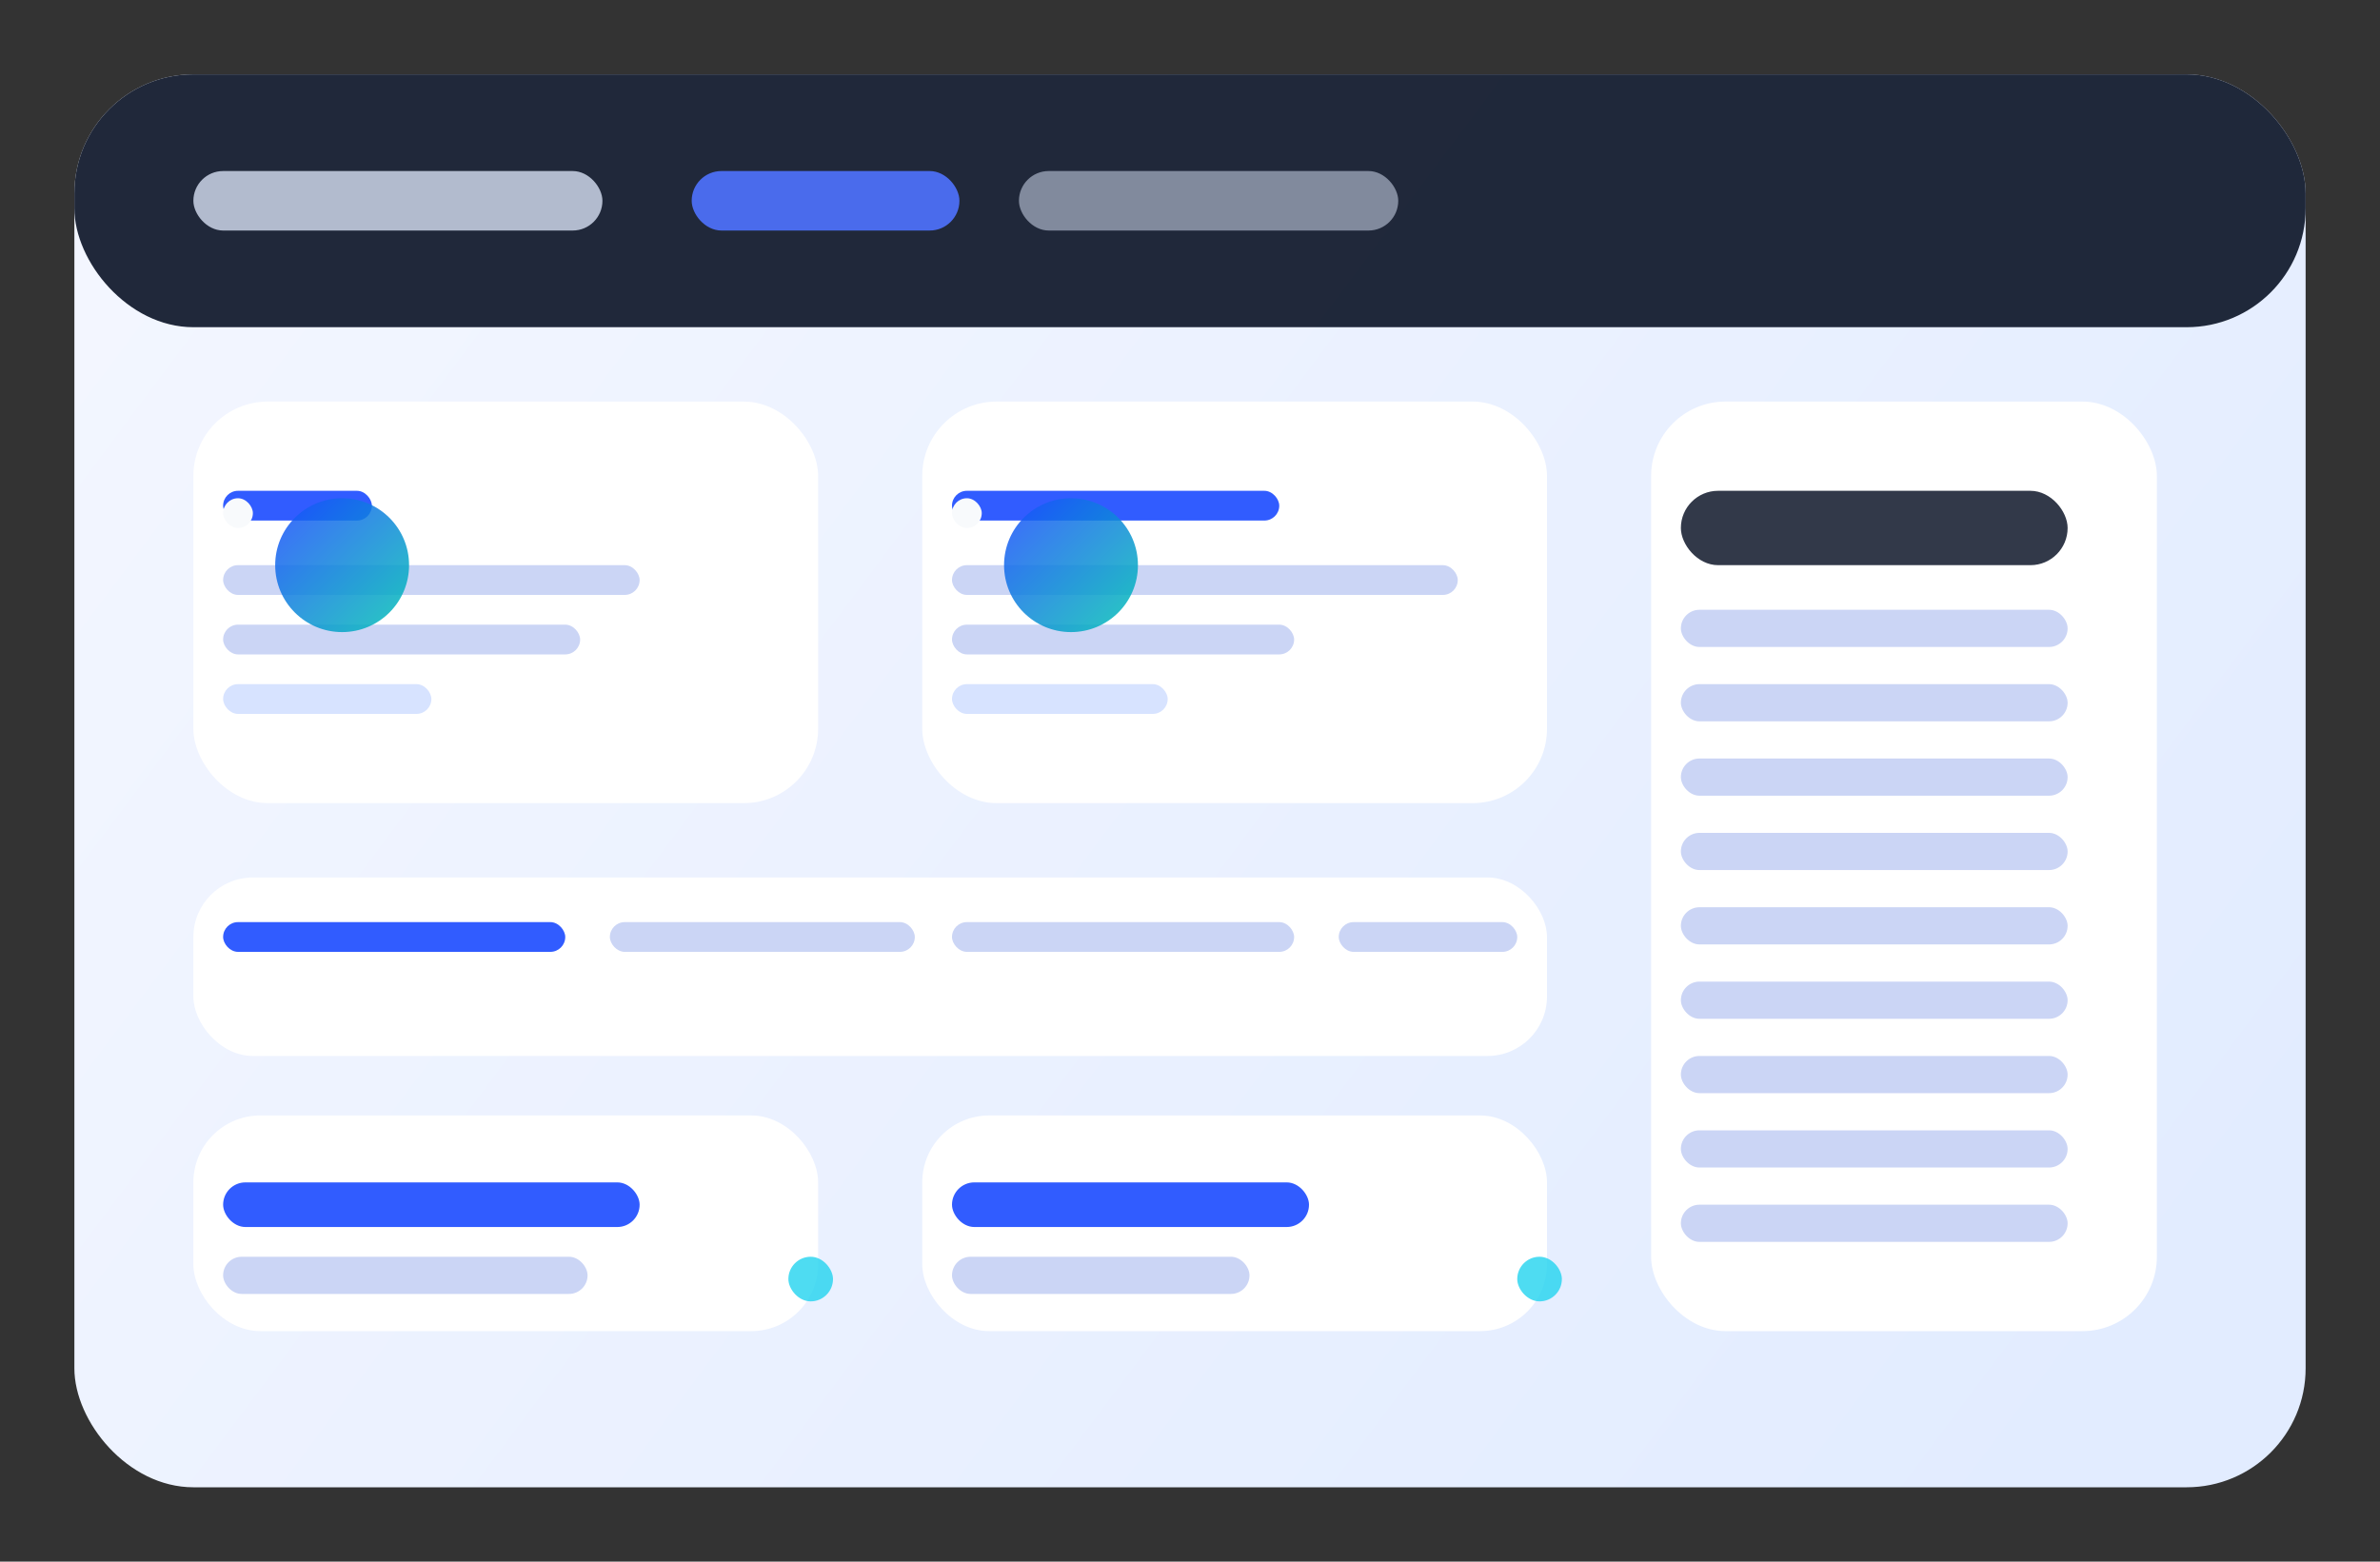
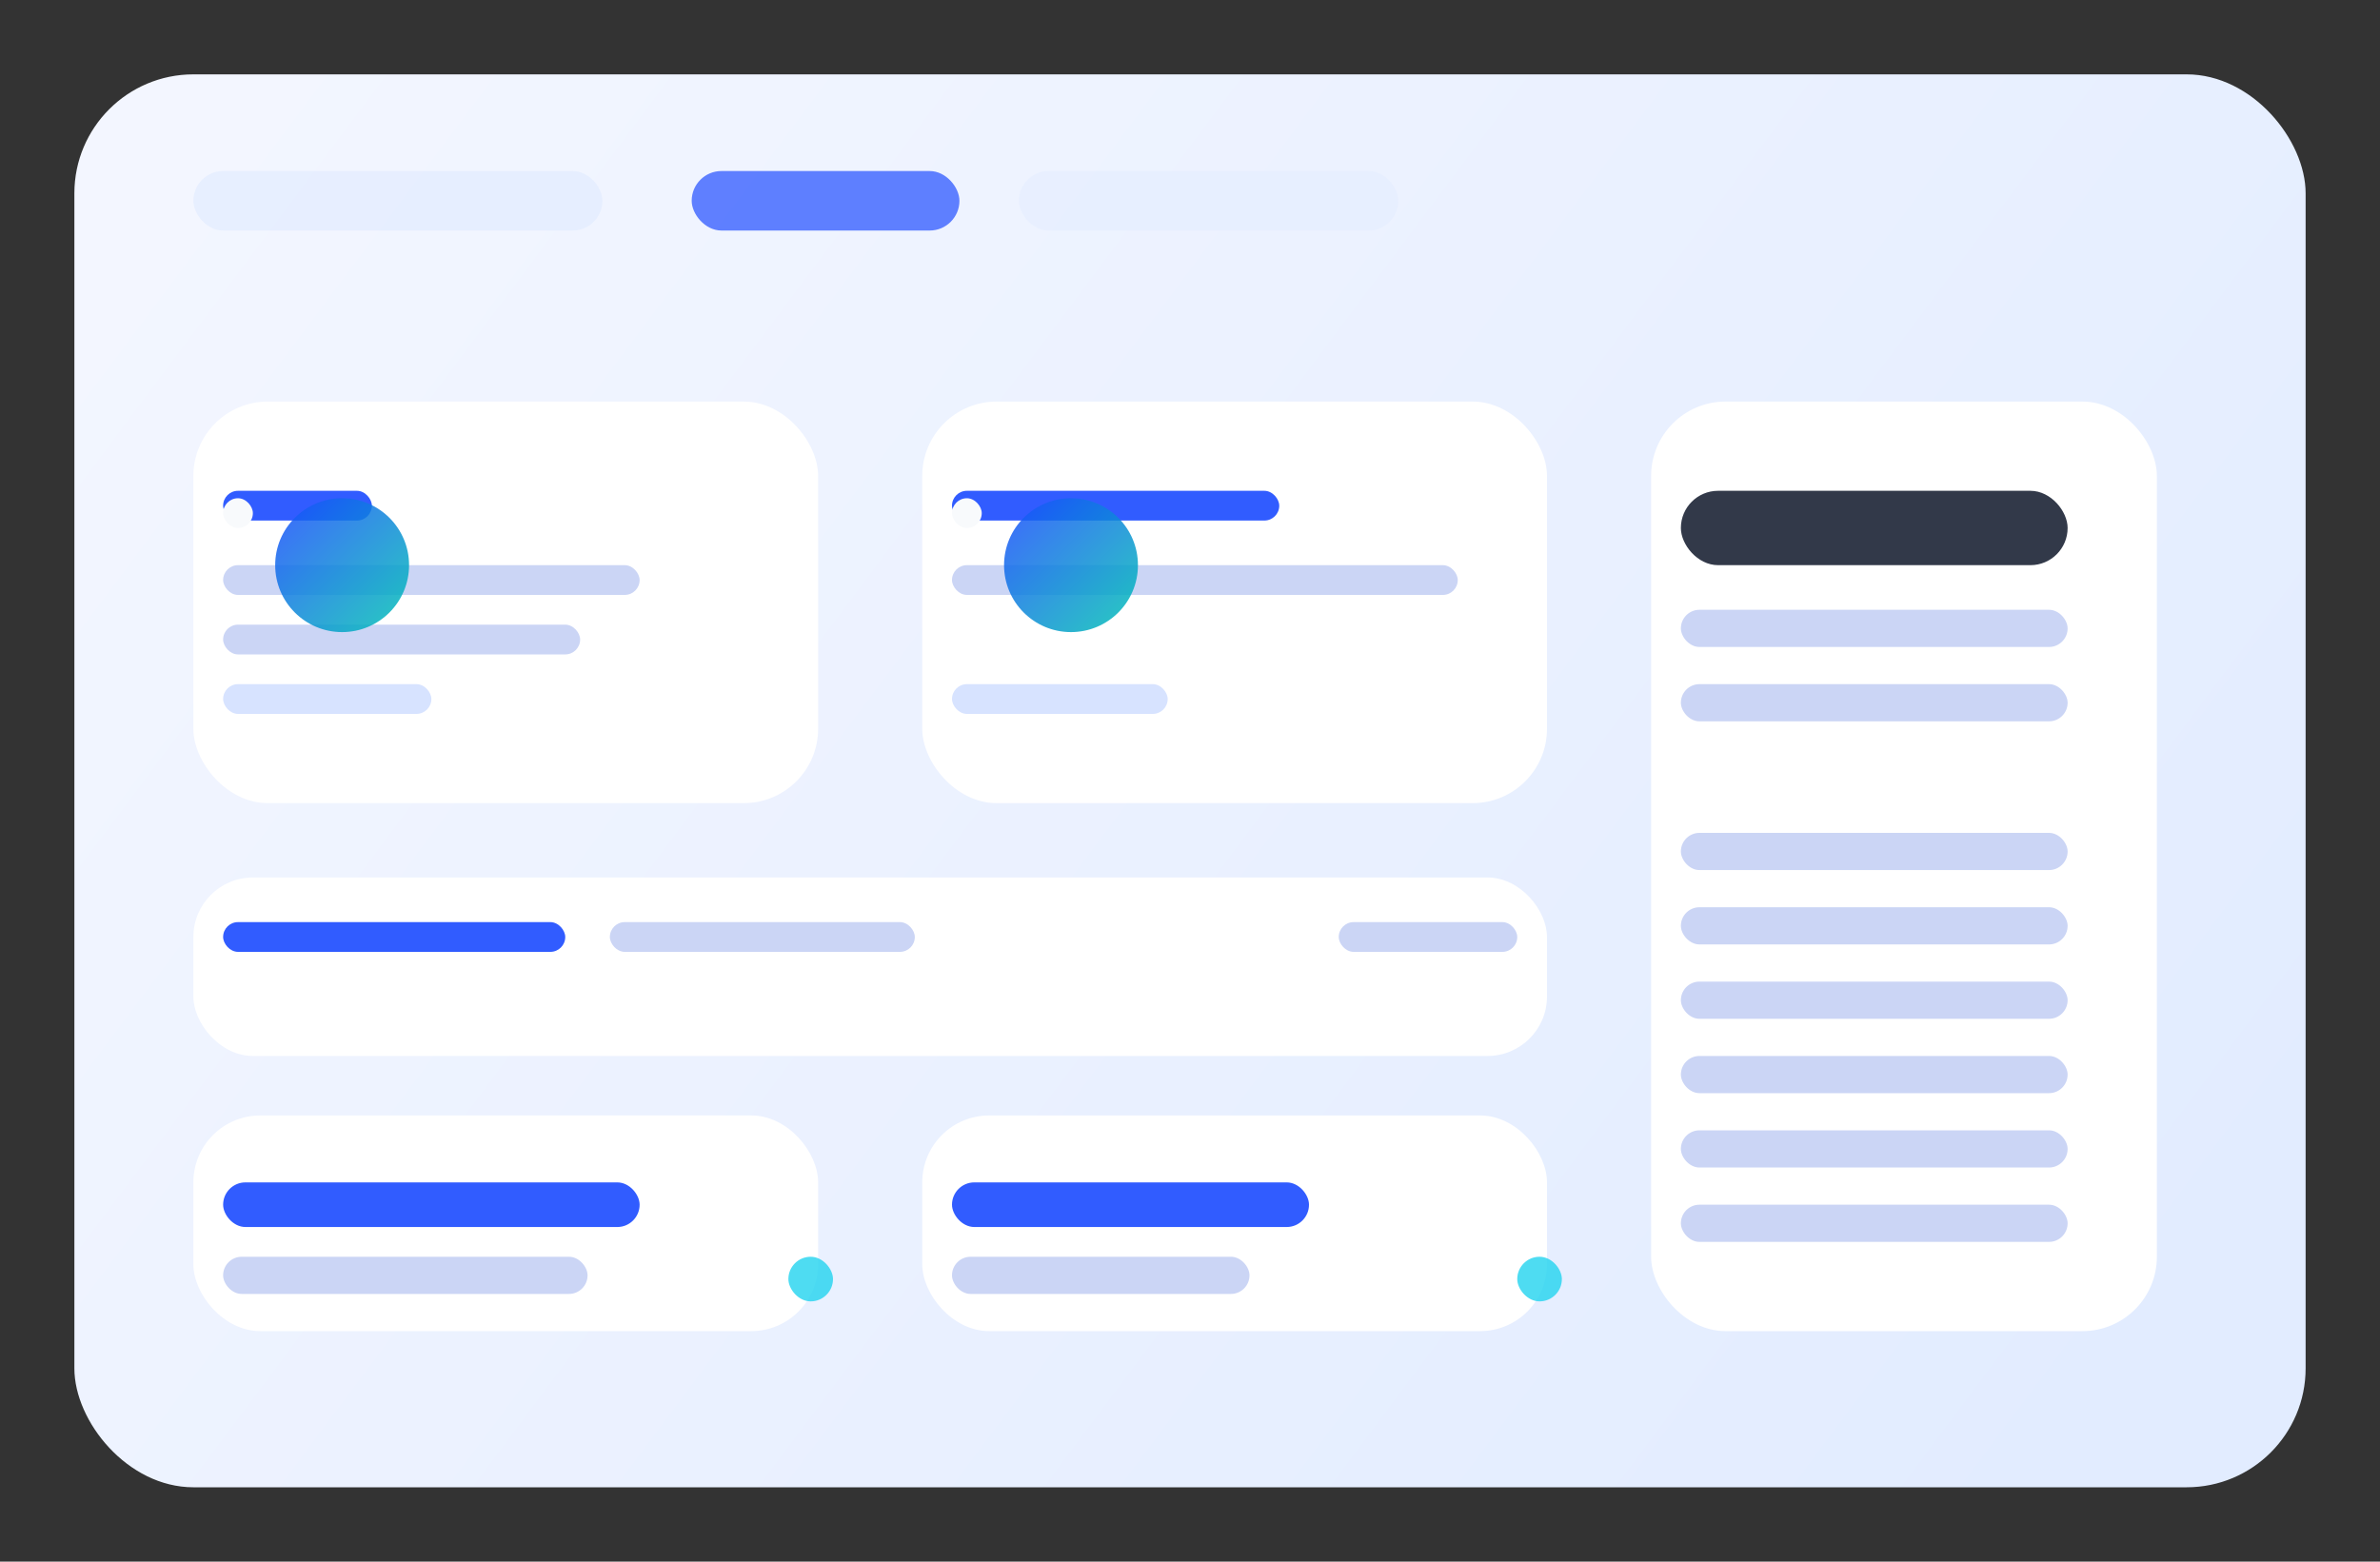
<svg xmlns="http://www.w3.org/2000/svg" width="640" height="420" viewBox="0 0 640 420" fill="none">
  <rect x="0" y="0" width="640" height="420" fill="#333333" stroke="none" />
  <defs>
    <linearGradient id="bg" x1="61.5" y1="25.5" x2="554" y2="394" gradientUnits="userSpaceOnUse">
      <stop stop-color="#F3F6FF" />
      <stop offset="1" stop-color="#E2ECFF" />
    </linearGradient>
    <linearGradient id="badge" x1="0" y1="0" x2="1" y2="1">
      <stop stop-color="#1B4BFF" />
      <stop offset="1" stop-color="#00C4B4" />
    </linearGradient>
  </defs>
  <rect x="20" y="20" width="600" height="380" rx="32" fill="url(#bg)" />
-   <rect x="20" y="20" width="600" height="68" rx="32" fill="#0F172A" opacity="0.92" />
  <rect x="52" y="46" width="110" height="16" rx="8" fill="#E2ECFF" opacity="0.75" />
  <rect x="186" y="46" width="72" height="16" rx="8" fill="#4F72FF" opacity="0.9" />
  <rect x="274" y="46" width="102" height="16" rx="8" fill="#E2ECFF" opacity="0.5" />
  <rect x="52" y="108" width="168" height="108" rx="20" fill="#FFFFFF" />
  <rect x="248" y="108" width="168" height="108" rx="20" fill="#FFFFFF" />
  <rect x="444" y="108" width="136" height="250" rx="20" fill="#FFFFFF" />
  <rect x="52" y="236" width="364" height="48" rx="16" fill="#FFFFFF" />
  <rect x="52" y="300" width="168" height="58" rx="18" fill="#FFFFFF" />
  <rect x="248" y="300" width="168" height="58" rx="18" fill="#FFFFFF" />
  <rect x="60" y="132" width="40" height="8" rx="4" fill="#1B4BFF" opacity="0.9" />
  <rect x="60" y="152" width="112" height="8" rx="4" fill="#CBD5F5" />
  <rect x="60" y="168" width="96" height="8" rx="4" fill="#CBD5F5" />
  <rect x="60" y="184" width="56" height="8" rx="4" fill="#D7E3FF" />
  <rect x="256" y="132" width="88" height="8" rx="4" fill="#1B4BFF" opacity="0.9" />
  <rect x="256" y="152" width="136" height="8" rx="4" fill="#CBD5F5" />
-   <rect x="256" y="168" width="92" height="8" rx="4" fill="#CBD5F5" />
  <rect x="256" y="184" width="58" height="8" rx="4" fill="#D7E3FF" />
  <rect x="452" y="132" width="104" height="20" rx="10" fill="#0F172A" opacity="0.85" />
  <rect x="452" y="164" width="104" height="10" rx="5" fill="#CBD5F5" />
  <rect x="452" y="184" width="104" height="10" rx="5" fill="#CBD5F5" />
-   <rect x="452" y="204" width="104" height="10" rx="5" fill="#CBD5F5" />
  <rect x="452" y="224" width="104" height="10" rx="5" fill="#CBD5F5" />
  <rect x="452" y="244" width="104" height="10" rx="5" fill="#CBD5F5" />
  <rect x="452" y="264" width="104" height="10" rx="5" fill="#CBD5F5" />
  <rect x="452" y="284" width="104" height="10" rx="5" fill="#CBD5F5" />
  <rect x="452" y="304" width="104" height="10" rx="5" fill="#CBD5F5" />
  <rect x="452" y="324" width="104" height="10" rx="5" fill="#CBD5F5" />
  <rect x="60" y="248" width="92" height="8" rx="4" fill="#1B4BFF" opacity="0.9" />
  <rect x="60" y="318" width="112" height="12" rx="6" fill="#1B4BFF" opacity="0.9" />
  <rect x="60" y="338" width="98" height="10" rx="5" fill="#CBD5F5" />
  <rect x="256" y="318" width="96" height="12" rx="6" fill="#1B4BFF" opacity="0.9" />
  <rect x="256" y="338" width="80" height="10" rx="5" fill="#CBD5F5" />
  <rect x="164" y="248" width="82" height="8" rx="4" fill="#CBD5F5" />
-   <rect x="256" y="248" width="92" height="8" rx="4" fill="#CBD5F5" />
  <rect x="360" y="248" width="48" height="8" rx="4" fill="#CBD5F5" />
  <rect x="212" y="338" width="12" height="12" rx="6" fill="#22D3EE" opacity="0.8" />
  <rect x="408" y="338" width="12" height="12" rx="6" fill="#22D3EE" opacity="0.8" />
  <circle cx="92" cy="152" r="18" fill="url(#badge)" opacity="0.85" />
  <circle cx="288" cy="152" r="18" fill="url(#badge)" opacity="0.85" />
  <rect x="60" y="134" width="8" height="8" rx="4" fill="#F8FAFC" />
  <rect x="256" y="134" width="8" height="8" rx="4" fill="#F8FAFC" />
</svg>